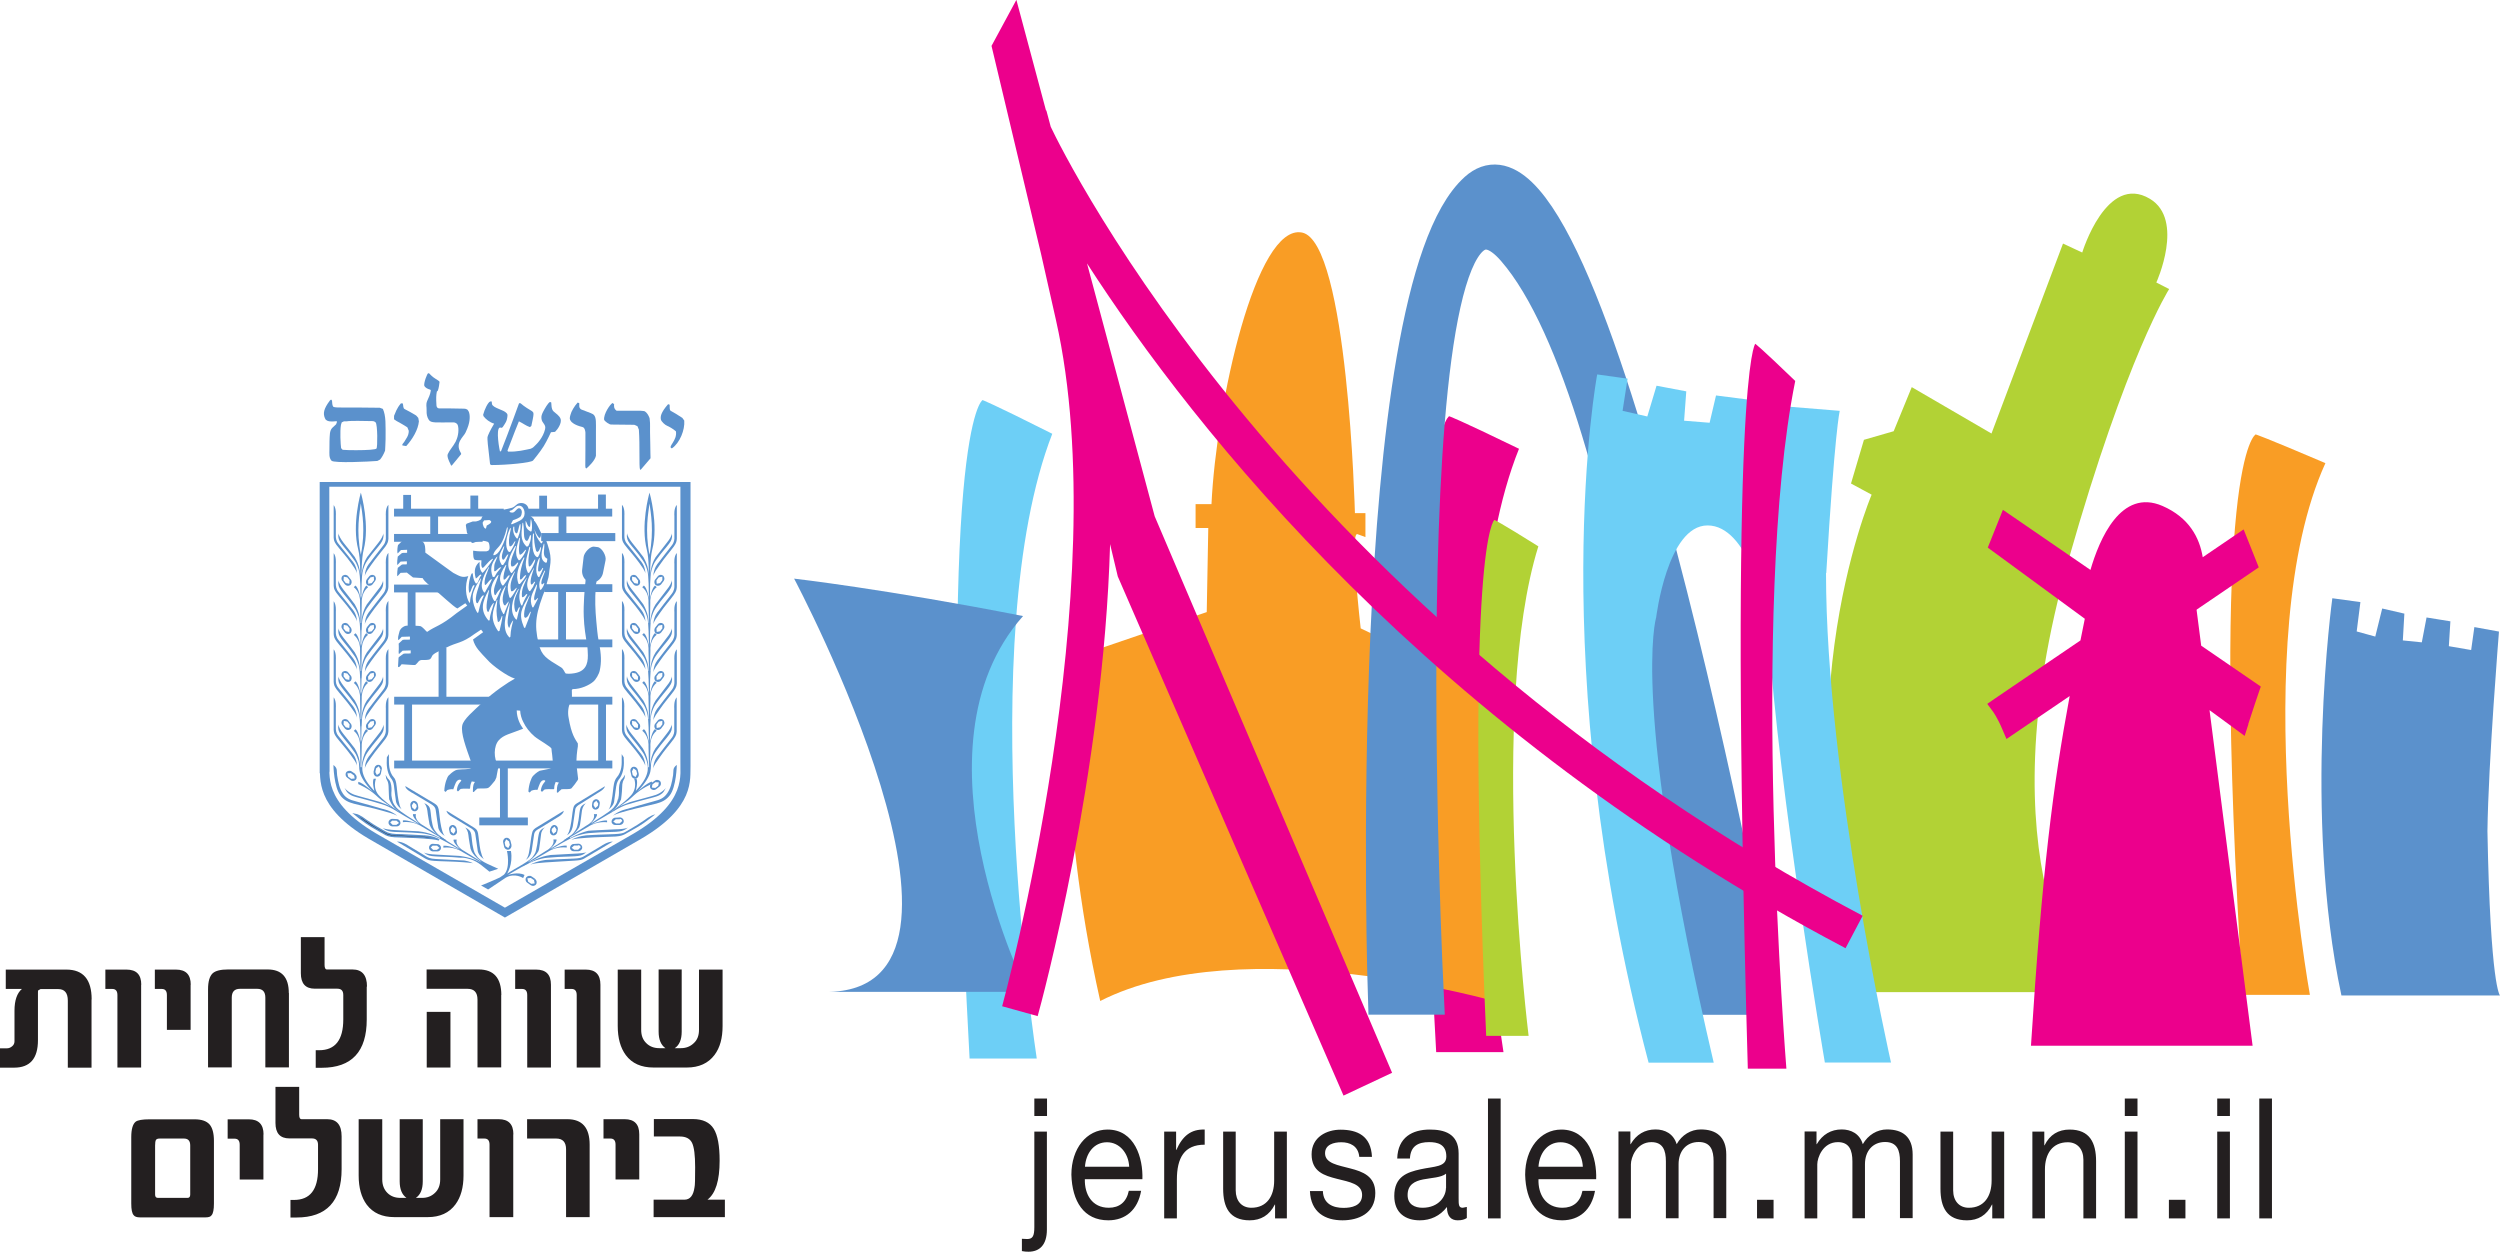
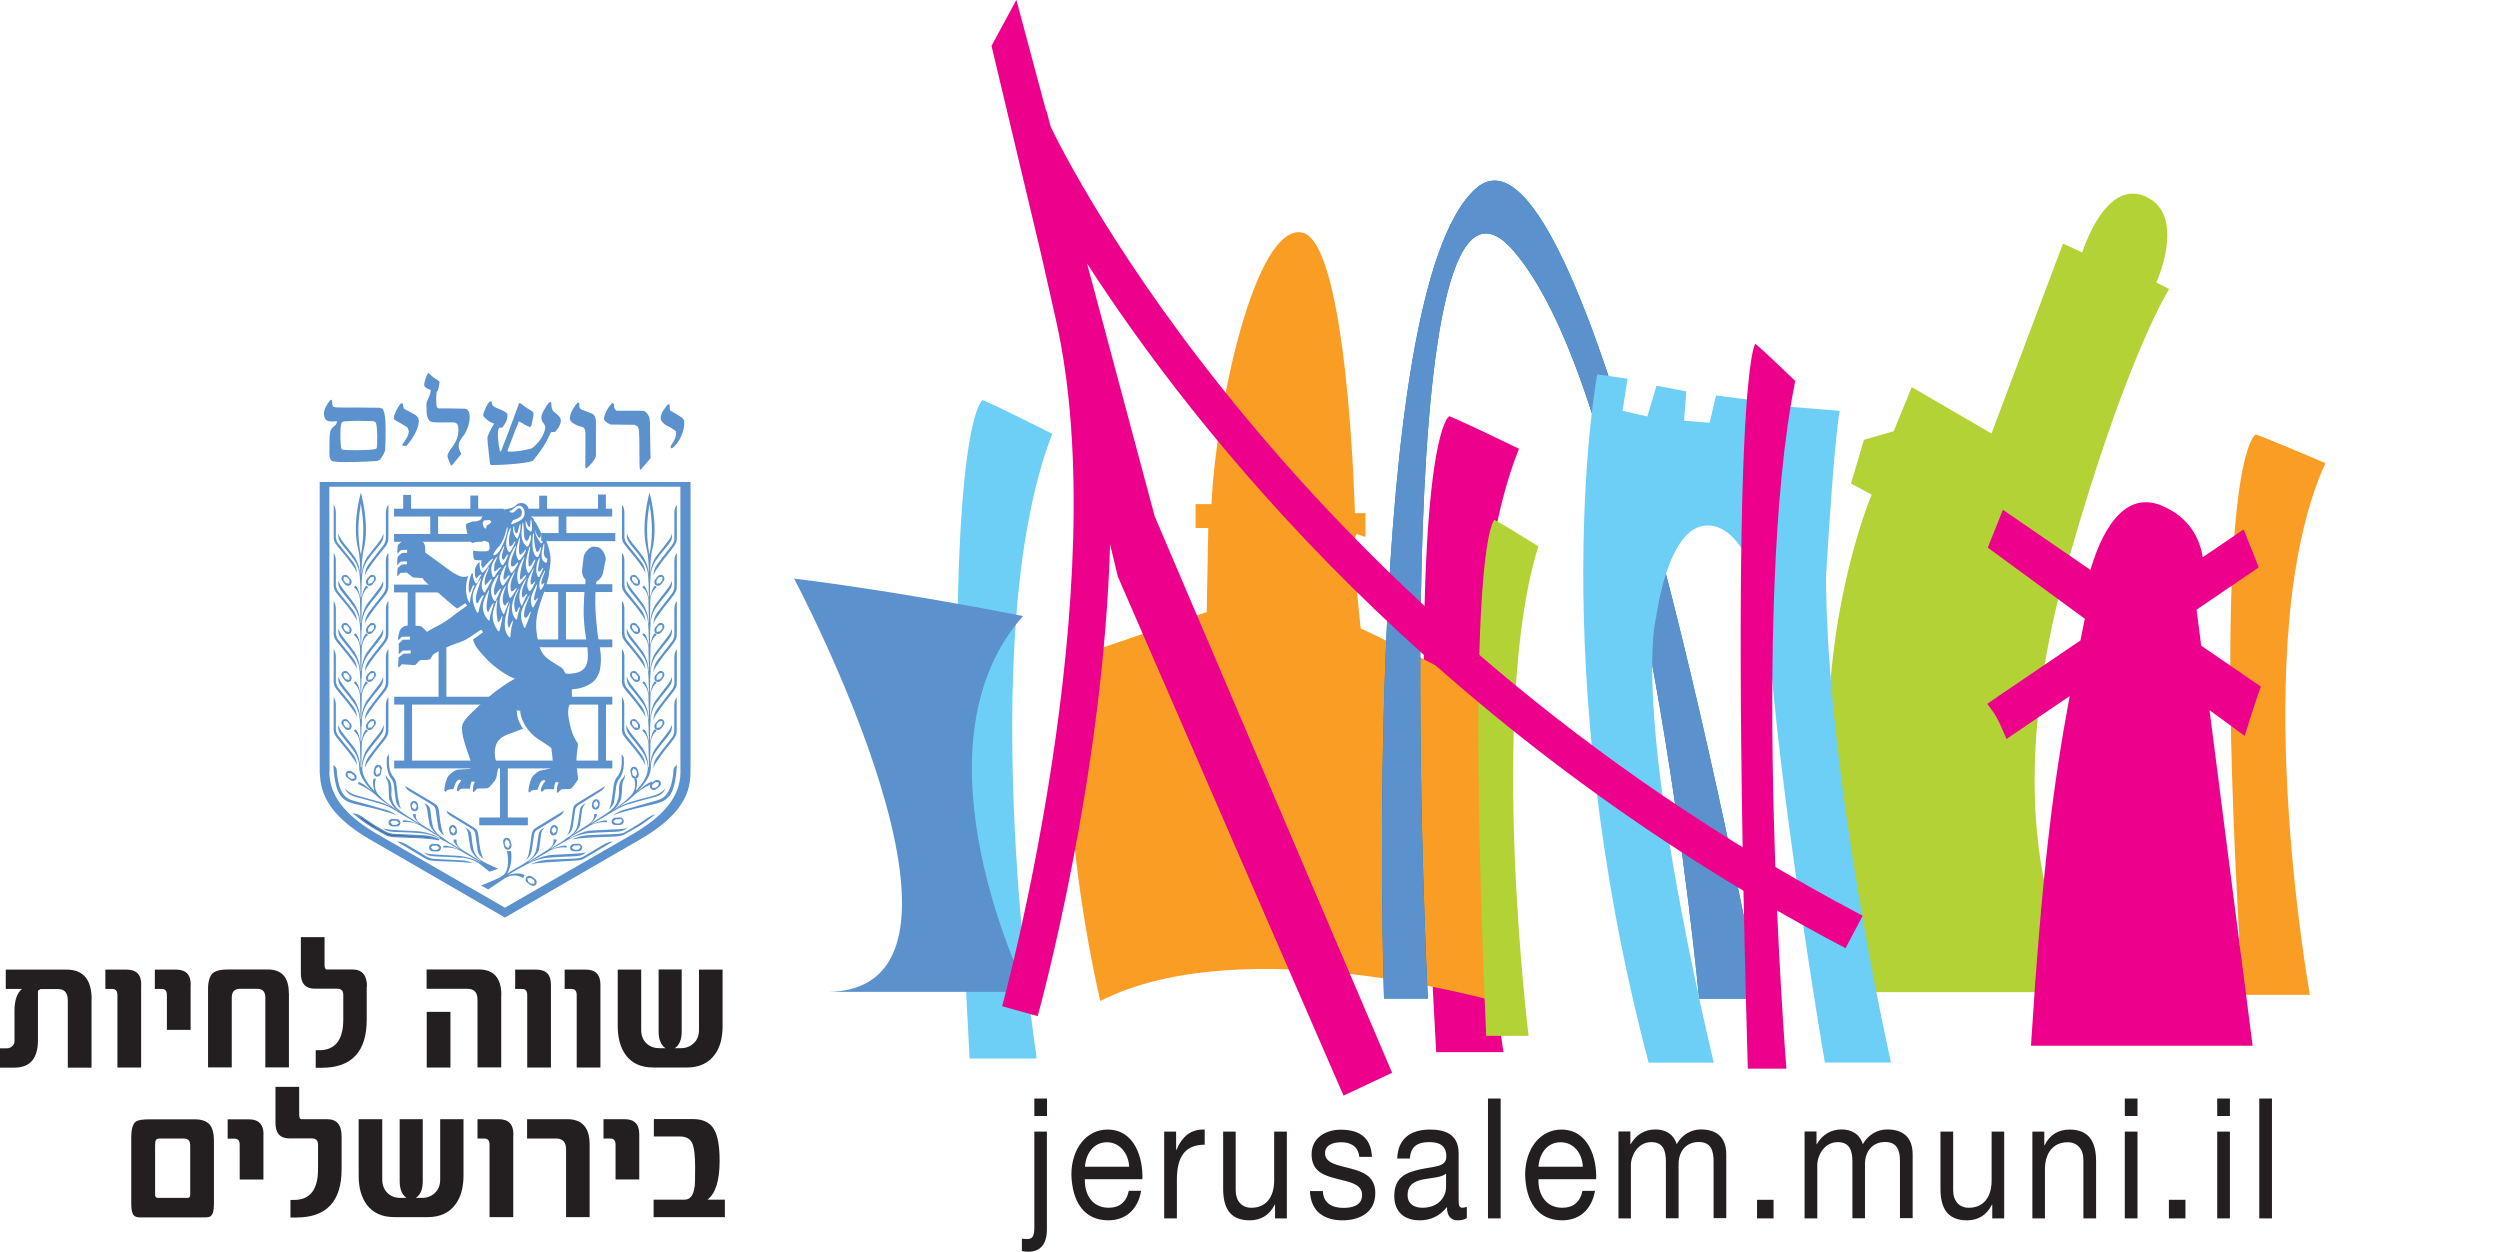
<svg xmlns="http://www.w3.org/2000/svg" id="Layer_2" data-name="Layer 2" viewBox="0 0 195.03 97.65">
  <defs>
    <style>      .cls-1 {        fill: #f99d25;      }      .cls-2 {        fill: #047bc1;      }      .cls-3 {        fill: #ec008c;      }      .cls-4 {        fill: #b2d235;      }      .cls-5 {        fill: #231f20;      }      .cls-6 {        fill: #6dcff6;      }      .cls-7 {        fill: #5b91cc;      }      .cls-8 {        stroke-miterlimit: 10;        stroke-width: .12px;      }      .cls-8, .cls-9, .cls-10, .cls-11 {        fill: none;        stroke: #5b91cc;      }      .cls-9 {        stroke-width: 2.51px;      }      .cls-10 {        stroke-width: .61px;      }      .cls-10, .cls-11 {        stroke-miterlimit: 3.86;      }      .cls-11 {        stroke-width: .63px;      }    </style>
  </defs>
  <g id="Layer_1-2" data-name="Layer 1">
    <g>
      <g>
        <path class="cls-10" d="m30.74,39.99h8.56m1.74,0h6.72m-17.02,1.97h6.91m-6.91,3.95h4.46m-3.09,0v3.28m1.76-9.21v1.94m8.5-1.96v-1.29m-5.37,1.31v-1.32m-5.24,1.32v-1.37m12.12,3.34v-1.99m3.08,0v-1.38m-3.11,11.62v-4.31m-9.33,8.81v-4.16m-2.68,9.02v-4.97m15.13,4.97v-4.89m-7.66,5v4.41m-1.92,0h3.79m-10.43-4.44h17.02m-17.02-4.98h17.02m-6.61-4.47h6.61m-5.31-4.31h5.31" />
        <line class="cls-11" x1="42.22" y1="41.9" x2="48" y2="41.9" />
        <path class="cls-7" d="m44.53,65.35c.55-.3,1.09-.48,1.36-.54l.27-.02s1.37-.07,1.79-.09c.44,0,.91-.06,1.04-.14l-.21.15c-.21.1-.3.15-.73.18-.54.03-1.09.02-1.91.09-.3.02-.5.03-1.07.2-.65.2-1.56.8-2.11,1.09,0,0,.87-.36,1.25-.3v.15s-.79-.13-1.5.35l-1.89,1.08-.04-.03,1.79-1.13c.78-.42.6-.9.6-.9h.24c.08.23-.51.75-.51.75.5-.33,1.48-.86,1.83-1.25.28-.35.28-.46.33-.66.12-.49.11-.82.18-1.14.05-.27.14-.33.31-.45l.19-.09c-.13.06-.3.32-.34.58-.02.26-.15,1.1-.15,1.1l-.06.2c-.1.16-.26.44-.77.78l.1.06Z" />
        <path class="cls-7" d="m31.62,61.32c-.01.26.55.54.55.54l1.44.86c.13.08.34.2.38.47.03.26.19,1.29.19,1.29,0,0-.01.41.53.74-.17-.16-.22-.44-.29-.71-.11-.5-.14-1.06-.2-1.38-.07-.27-.14-.32-.31-.44l-2.28-1.36Z" />
        <path class="cls-7" d="m34.28,65.35c-.57-.3-1.04-.4-1.3-.45l-.34-.05s-1.35-.07-1.78-.09c-.43-.02-.88-.09-1-.16l.16.12c.21.1.29.15.74.18.54.03,1.09.02,1.9.09.31.02.51.03,1.09.2.64.2,1.55.8,2.09,1.09,0,0-.87-.36-1.25-.3v.15s.8-.13,1.51.35l1.88,1.08.05-.03-1.8-1.13c-.78-.42-.6-.9-.6-.9h-.24c-.08.23.51.75.51.75-.49-.34-1.48-.87-1.82-1.26-.28-.34-.29-.46-.34-.66-.12-.5-.11-.82-.17-1.15-.06-.27-.14-.32-.32-.45l-.19-.09c.13.06.25.34.28.6.02.26.17,1.08.17,1.08l.09.2c.09.16.26.44.76.78l-.09.06Z" />
        <path class="cls-7" d="m30.98,65.65c.42,0,.88.32.88.32l1.37.83c.12.07.33.2.75.21.42.02,2.06.11,2.06.11,0,0,.32-.03.86.22-.31-.05-.38-.04-.81-.08-.78-.06-1.68-.06-2.2-.1-.43-.03-.51-.08-.71-.18l-2.2-1.32Z" />
        <path class="cls-7" d="m34.84,63.25c-.01.26.53.53.53.53l1.35.82c.12.07.33.21.36.46.03.26.18,1.25.18,1.25,0,0,0,.4.5.72-.16-.17-.2-.44-.28-.7-.1-.48-.13-1.02-.19-1.34-.06-.25-.13-.3-.3-.42l-2.15-1.32Z" />
        <path class="cls-7" d="m38.86,67.77c-.51-.24-1.24-.5-1.59-.88-.28-.35-.29-.47-.34-.66-.12-.49-.11-.82-.17-1.15-.06-.26-.14-.31-.31-.44l-.19-.1c.13.08.26.34.28.6.02.26.17,1.08.17,1.08l.09.21c.09.15.26.44.75.77l-.09.07c-.56-.31-1.03-.4-1.3-.45l-.33-.05s-1.35-.07-1.77-.1c-.43-.01-.88-.09-.99-.16l.16.12c.2.11.29.15.73.18.54.04,1.08.02,1.89.1.31.02.27-.04.84.12.63.2.95.55,1.49.97l.67-.22Z" />
        <path class="cls-7" d="m26.02,39.39c.23.25.18.81.18.81v1.6c0,.15,0,.38.22.64.21.26,1.05,1.31,1.05,1.31,0,0,.36.36.38.98-.06-.26-.28-.54-.48-.83-.38-.53-.87-1.05-1.12-1.39-.2-.28-.2-.37-.22-.58v-2.55Z" />
        <path class="cls-7" d="m30.29,39.39c-.24.26-.19.85-.19.85v1.66c.01.15,0,.4-.21.66-.22.27-1.05,1.36-1.05,1.36,0,0-.37.37-.38,1.02.05-.27.28-.56.49-.86.38-.55.86-1.1,1.12-1.45.2-.29.21-.39.23-.6v-2.65Z" />
        <path class="cls-7" d="m28.18,49.14l.04-2.12c-.03-.86.5-1.21.5-1.21l-.13-.13c-.25.17-.4,1.01-.4,1.01.03-.61-.02-1.69.14-2.26.16-.49.27-.61.41-.82.39-.55.69-.85.95-1.2.2-.29.2-.39.23-.6l-.02-.21c.01.15-.16.47-.38.74-.22.27-.88,1.12-.88,1.12l-.14.25c-.09.21-.26.57-.29,1.19,0,0-.02-1.32.16-2.01.49-1.91-.17-4.3-.22-4.46v.85c.1.72.38,2.1,0,4-.38-1.9-.09-3.28,0-4v-.85s-.72,2.48-.2,4.46c.18.7.15,2.01.15,2.01-.02-.61-.19-.98-.29-1.19l-.13-.25s-.66-.86-.88-1.12c-.21-.27-.39-.59-.39-.74l-.02.21c.02.21.03.31.24.6.26.35.56.65.94,1.2.15.2.25.32.41.82.16.57.13,1.66.15,2.26,0,0-.15-.84-.4-1.01l-.13.13s.53.35.49,1.21l.04,2.12h.05Z" />
        <path class="cls-7" d="m26.02,43.14c.23.25.18.81.18.81v1.6c0,.14,0,.38.22.64.21.26,1.05,1.31,1.05,1.31,0,0,.36.36.38.98-.06-.26-.28-.54-.48-.83-.38-.53-.87-1.05-1.12-1.39-.2-.28-.2-.37-.22-.58v-2.55Z" />
        <path class="cls-7" d="m30.29,43.14c-.24.26-.19.85-.19.85v1.67c.01.15,0,.39-.21.66-.22.27-1.05,1.36-1.05,1.36,0,0-.37.38-.38,1.02.05-.27.28-.56.49-.86.38-.55.86-1.09,1.12-1.45.2-.29.21-.39.23-.6v-2.65Z" />
        <path class="cls-7" d="m28.1,48.6c-.02-.62-.19-.99-.29-1.2l-.13-.25s-.65-.87-.88-1.14c-.21-.27-.39-.59-.39-.74l-.02.22c.02.22.03.32.24.61.26.36.56.66.94,1.21.15.21.25.32.41.82.16.58.13,1.68.15,2.29,0,0-.15-.85-.4-1.02l-.13.13s.53.36.49,1.22l.04,2.15h.05l.04-2.15c-.03-.87.49-1.22.49-1.22l-.13-.13c-.25.17-.4,1.02-.4,1.02.03-.62-.02-1.71.14-2.29.16-.5.27-.62.41-.82.39-.55.69-.86.94-1.21.21-.29.21-.39.23-.61l-.02-.22c.01.15-.16.48-.39.74-.21.27-.87,1.14-.87,1.14l-.14.25c-.09.22-.26.57-.29,1.2h-.11Z" />
        <path class="cls-7" d="m26.02,46.89c.23.25.18.82.18.82v1.6c0,.14,0,.38.22.64.21.26,1.05,1.31,1.05,1.31,0,0,.36.36.38.98-.06-.26-.28-.54-.48-.82-.38-.53-.87-1.05-1.12-1.39-.2-.28-.2-.37-.22-.58v-2.55Z" />
        <path class="cls-7" d="m30.29,46.89c-.24.26-.19.85-.19.85v1.66c.01.15,0,.39-.21.66-.22.27-1.05,1.36-1.05,1.36,0,0-.37.38-.38,1.02.05-.27.28-.56.49-.86.38-.55.86-1.09,1.12-1.45.2-.29.21-.39.23-.6v-2.65Z" />
        <path class="cls-7" d="m28.1,52.35c-.02-.62-.19-.98-.29-1.2l-.13-.25s-.65-.87-.88-1.14c-.21-.27-.39-.6-.39-.75l-.02.22c.02.22.03.32.24.61.26.36.56.66.94,1.22.15.2.25.33.41.82.16.58.13,1.68.15,2.29,0,0-.15-.85-.4-1.02l-.13.13s.53.36.49,1.22l.04,2.15h.05l.04-2.15c-.03-.87.49-1.22.49-1.22l-.13-.13c-.25.17-.4,1.02-.4,1.02.03-.62-.02-1.71.14-2.29.16-.5.27-.62.41-.82.39-.56.69-.86.94-1.22.21-.29.21-.39.23-.61l-.02-.22c.01.15-.16.48-.39.75-.21.27-.87,1.14-.87,1.14l-.14.25c-.09.22-.26.57-.29,1.2h-.11Z" />
        <path class="cls-7" d="m26.02,50.64c.23.25.18.81.18.81v1.6c0,.15,0,.38.22.64.21.25,1.05,1.31,1.05,1.31,0,0,.36.36.38.98-.06-.26-.28-.54-.48-.82-.38-.53-.87-1.05-1.12-1.39-.2-.28-.2-.37-.22-.58v-2.55Z" />
        <path class="cls-7" d="m30.29,50.65c-.24.26-.19.85-.19.85v1.66c.01.15,0,.39-.21.66-.22.27-1.05,1.36-1.05,1.36,0,0-.37.38-.38,1.02.05-.27.28-.56.49-.86.38-.55.86-1.1,1.12-1.45.2-.29.21-.39.23-.6v-2.65Z" />
        <path class="cls-7" d="m28.1,56.1c-.02-.62-.19-.98-.29-1.2l-.13-.25s-.65-.87-.88-1.14c-.21-.27-.39-.6-.39-.75l-.02.22c.02.22.03.31.24.61.26.36.56.66.94,1.21.15.2.25.33.41.82.16.58.13,1.68.15,2.29,0,0-.15-.85-.4-1.02l-.13.13s.53.36.49,1.22l.04,1.97h.05l.04-1.97c-.03-.87.49-1.22.49-1.22l-.13-.13c-.25.17-.4,1.02-.4,1.02.03-.62-.02-1.71.14-2.29.16-.5.27-.62.41-.82.39-.56.69-.86.94-1.21.21-.29.21-.39.23-.61l-.02-.22c.01.15-.16.48-.39.75-.21.27-.87,1.14-.87,1.14l-.14.25c-.09.22-.26.57-.29,1.2h-.11Z" />
        <path class="cls-7" d="m26.02,54.39c.23.25.18.81.18.81v1.6c0,.15,0,.38.22.64.21.26,1.05,1.31,1.05,1.31,0,0,.36.36.38.98-.06-.26-.28-.54-.48-.82-.38-.53-.87-1.05-1.12-1.39-.2-.28-.2-.37-.22-.58v-2.55Z" />
        <path class="cls-7" d="m30.29,54.4c-.24.26-.19.85-.19.85v1.66c.01.15,0,.39-.21.66-.22.27-1.05,1.36-1.05,1.36,0,0-.37.38-.38,1.02.05-.27.28-.56.49-.86.38-.55.86-1.09,1.12-1.45.2-.29.21-.39.23-.6v-2.65Z" />
        <path class="cls-7" d="m28.1,59.84c-.02-.61-.19-.98-.29-1.2l-.13-.25s-.66-.86-.89-1.13c-.22-.27-.39-.59-.39-.74l-.02.22c.02.22.03.31.24.6.26.36.56.66.94,1.21.15.2.25.32.41.82.16.57-.26.95,1.11,2.4,0,0-.74-.69-1.13-.78v.18s.77.31,1.42.91c0,0,.23.22.38.33.43.32,1.37.96,1.37.96v-.05s-.83-.57-1.3-1.01l-.19-.19c-.62-.6-.3-1.37-.3-1.37h-.18c-.14.3.06.96.06.96-1.06-1.12-1.03-1.76-.86-2.33.16-.5.27-.61.41-.82.39-.55.69-.85.95-1.21.21-.29.21-.39.23-.6l-.02-.22c0,.15-.16.48-.39.74-.22.27-.88,1.13-.88,1.13l-.14.25c-.09.22-.26.57-.29,1.2h-.11Z" />
        <path class="cls-7" d="m52.8,39.39c-.25.26-.19.85-.19.85v1.66c.01.15,0,.4-.21.66-.22.27-1.05,1.36-1.05,1.36,0,0-.37.38-.38,1.02.05-.27.28-.56.49-.86.37-.55.86-1.1,1.11-1.45.2-.29.21-.39.23-.6v-2.65Z" />
        <path class="cls-7" d="m48.53,39.39c.23.25.18.81.18.81v1.6c0,.15,0,.38.22.64.21.26,1.04,1.31,1.04,1.31,0,0,.36.36.38.98-.06-.26-.29-.54-.49-.83-.38-.53-.87-1.05-1.12-1.39-.2-.28-.2-.37-.22-.58v-2.55Z" />
        <path class="cls-7" d="m50.64,49.14l-.05-2.12c.04-.86-.49-1.21-.49-1.21l.13-.13c.25.17.4,1.01.4,1.01-.04-.61.01-1.69-.15-2.26-.16-.49-.26-.61-.41-.82-.37-.55-.68-.85-.94-1.2-.2-.29-.21-.39-.23-.6l.02-.21c0,.15.17.47.39.74.23.27.88,1.12.88,1.12l.13.25c.1.21.27.57.29,1.19,0,0,.03-1.32-.15-2.01-.49-1.91.16-4.3.21-4.46v.85c-.09.72-.38,2.1,0,4,.37-1.91.09-3.29,0-4v-.85s.72,2.48.21,4.46c-.18.7-.16,2.01-.16,2.01.03-.61.2-.98.29-1.19l.14-.25s.66-.86.87-1.12c.23-.27.4-.59.39-.74l.02.21c-.02.21-.02.31-.23.6-.26.35-.56.65-.95,1.2-.14.2-.25.32-.41.82-.16.57-.12,1.66-.14,2.26,0,0,.15-.84.4-1.01l.13.13s-.54.35-.5,1.21l-.04,2.12h-.05Z" />
        <path class="cls-7" d="m52.8,43.14c-.25.26-.19.85-.19.85v1.67c.01.15,0,.4-.21.67-.22.27-1.05,1.36-1.05,1.36,0,0-.37.37-.38,1.02.05-.27.28-.56.49-.86.37-.55.86-1.09,1.11-1.45.2-.29.21-.39.23-.6v-2.66Z" />
        <path class="cls-7" d="m48.53,43.14c.23.25.18.82.18.82v1.6c0,.14,0,.38.22.64.21.26,1.04,1.31,1.04,1.31,0,0,.36.36.38.98-.06-.26-.29-.54-.49-.83-.38-.53-.87-1.05-1.12-1.39-.2-.28-.2-.37-.22-.58v-2.55Z" />
        <path class="cls-7" d="m50.72,48.59c.03-.62.2-.99.29-1.2l.14-.25s.66-.87.87-1.14c.23-.27.4-.6.39-.75l.02.22c-.02.22-.02.31-.23.61-.26.36-.56.66-.95,1.21-.14.21-.25.33-.41.83-.16.58-.12,1.68-.14,2.29,0,0,.15-.85.4-1.02l.13.13s-.54.35-.49,1.22l-.05,2.15h-.05l-.05-2.15c.04-.87-.49-1.22-.49-1.22l.13-.13c.25.17.4,1.02.4,1.02-.04-.62,0-1.72-.15-2.29-.16-.5-.26-.62-.41-.83-.38-.55-.68-.86-.94-1.21-.2-.29-.21-.39-.24-.61l.02-.22c0,.15.17.48.39.75.22.27.88,1.14.88,1.14l.13.25c.09.22.27.57.29,1.2h.11Z" />
        <path class="cls-7" d="m52.8,46.89c-.25.26-.19.85-.19.85v1.66c.01.15,0,.4-.21.67-.22.27-1.05,1.36-1.05,1.36,0,0-.37.38-.38,1.02.05-.27.28-.56.49-.86.37-.55.86-1.09,1.11-1.45.2-.29.21-.39.23-.6v-2.65Z" />
        <path class="cls-7" d="m48.53,46.89c.23.25.18.82.18.82v1.6c0,.14,0,.38.22.64.21.26,1.04,1.31,1.04,1.31,0,0,.36.36.38.98-.06-.26-.29-.54-.49-.83-.38-.53-.87-1.05-1.12-1.39-.2-.28-.2-.37-.22-.58v-2.55Z" />
        <path class="cls-7" d="m50.72,52.34c.03-.62.2-.99.29-1.2l.14-.25s.66-.87.87-1.14c.23-.27.4-.6.39-.75l.02.22c-.02.22-.02.31-.23.61-.26.36-.56.66-.95,1.21-.14.21-.25.33-.41.83-.16.58-.12,1.68-.14,2.29,0,0,.15-.85.4-1.02l.13.13s-.54.36-.49,1.23l-.05,2.15h-.05l-.05-2.15c.04-.87-.49-1.23-.49-1.23l.13-.13c.25.18.4,1.02.4,1.02-.04-.62,0-1.72-.15-2.29-.16-.5-.26-.62-.41-.83-.38-.55-.68-.86-.94-1.21-.2-.29-.21-.39-.24-.61l.02-.22c0,.15.17.48.39.75.22.27.88,1.14.88,1.14l.13.25c.09.22.27.57.29,1.2h.11Z" />
        <path class="cls-7" d="m52.8,50.65c-.25.26-.19.85-.19.85v1.66c.01.15,0,.4-.21.67-.22.27-1.05,1.36-1.05,1.36,0,0-.37.37-.38,1.02.05-.27.28-.56.49-.86.37-.55.86-1.1,1.11-1.45.2-.29.21-.39.23-.6v-2.65Z" />
        <path class="cls-7" d="m48.53,50.64c.23.25.18.81.18.81v1.6c0,.15,0,.38.22.64.21.25,1.04,1.31,1.04,1.31,0,0,.36.36.38.98-.06-.26-.29-.54-.49-.83-.38-.53-.87-1.05-1.12-1.39-.2-.28-.2-.37-.22-.58v-2.55Z" />
        <path class="cls-7" d="m50.72,56.09c.03-.62.2-.98.29-1.2l.14-.25s.66-.87.87-1.14c.23-.27.4-.6.39-.75l.02.22c-.02.22-.02.32-.23.61-.26.36-.56.66-.95,1.21-.14.2-.25.32-.41.82-.16.58-.12,1.68-.14,2.29,0,0,.15-.85.4-1.02l.13.13s-.54.36-.49,1.23l-.05,2.02h-.05l-.05-2.02c.04-.87-.49-1.23-.49-1.23l.13-.13c.25.17.4,1.02.4,1.02-.04-.62,0-1.72-.15-2.29-.16-.5-.26-.62-.41-.82-.38-.56-.68-.86-.94-1.21-.2-.29-.21-.39-.24-.61l.02-.22c0,.15.17.48.39.75.22.27.88,1.14.88,1.14l.13.25c.09.22.27.57.29,1.2h.11Z" />
        <path class="cls-7" d="m26.57,62.07c-.53-.66-.56-2.39-.56-2.39.36.26.24.48.29.8.1.6.17,1.01.45,1.43.24.36.58.5,1,.6.41.1,2.08.59,2.08.59,0,0,.65.11,1.16.54-.26-.15-.71-.27-1.15-.39-.79-.23-1.71-.41-2.23-.55-.42-.11-.77-.27-1.05-.63" />
        <path class="cls-5" d="m30.06,65.08s-.68-.38-1.08-.62c-.54-.32-1.28-.93-1.28-.93.37.07.79.42.79.42,0,0,.38.26.62.41.37.24.98.57.98.57.12.07.36.17.79.19.43,0,2.13.1,2.13.1,0,0,.67-.01,1.24.3-.28-.1-.75-.12-1.2-.16-.81-.06-1.74-.07-2.27-.1-.44-.04-.52-.08-.72-.18" />
        <path class="cls-8" d="m30.06,65.08s-.68-.38-1.08-.62c-.54-.32-1.28-.93-1.28-.93.37.07.79.42.79.42,0,0,.38.26.62.41.37.24.98.57.98.57.12.07.36.17.79.19.43,0,2.13.1,2.13.1,0,0,.67-.01,1.24.3-.28-.1-.75-.12-1.2-.16-.81-.06-1.74-.07-2.27-.1-.44-.04-.52-.08-.72-.18Z" />
        <path class="cls-7" d="m30.59,62.37c-.12-.5-.02-.57-.05-.9-.02-.27-.06-.56-.29-.74l-.17-.29.05.3c.07.15.19.23.19.79,0,.26.04.82.04.82l.09.19c.1.17.16.42.66.76h-.05c-.49-.42-.87-.51-1.12-.62l-.31-.12s-1.27-.36-1.69-.47c-.42-.1-.78-.29-1.06-.62l.17.29.1.11c.17.14.26.21.66.32.53.15,1.04.26,1.81.5.3.09.49.13,1.01.41.58.34,1.49.9,2.03,1.2,0,0-.86-.36-1.23-.3v.14s.79-.12,1.49.35l1.85,1.09.05-.03-1.78-1.14c-.77-.42-.59-.9-.59-.9h-.23c-.08.23.5.76.5.76-.48-.35-1.46-.88-1.8-1.27-.28-.35-.29-.47-.33-.65" />
        <path class="cls-7" d="m30.91,61.1c-.05-.25-.11-.37-.18-.44-.44-.48-.38-1.17-.39-1.44v-.39s-.16.25-.16.25c-.04.59,0,1.15.3,1.61.09.09.22.31.25.57.02.25.15,1.17.15,1.17,0,0-.01.38.46.71-.15-.16-.19-.43-.25-.69-.1-.48-.12-1.03-.18-1.34" />
        <path class="cls-7" d="m47.83,65.65c-.44,0-.9.33-.9.33l-1.43.85c-.12.07-.33.14-.75.15-.43.01-2.13.1-2.13.1,0,0-.68.06-1.25.37.28-.11.74-.13,1.18-.17.82-.06,1.75-.1,2.28-.14.43-.03.52-.05.72-.15l2.28-1.35Z" />
        <path class="cls-7" d="m43.98,63.25c0,.27-.53.54-.53.54l-1.38.85c-.13.07-.36.18-.4.44-.03.25-.19,1.28-.19,1.28,0,0-.07.5-.47.72.19-.19.24-.45.28-.71.09-.47.13-1.03.21-1.35.05-.25.13-.31.29-.43l2.19-1.34Z" />
        <path class="cls-7" d="m41.32,67.28c.55-.31,1.03-.46,1.3-.52l.33-.06s1.37-.07,1.8-.1c.46-.02.89-.05,1.01-.13l-.2.15c-.19.11-.29.15-.72.18-.54.04-1.08.02-1.91.1-.3.02-.5.02-1.07.2-.65.2-1.7.85-2.24,1.16,0,0,.79-.28,1.3,0l-.11.24s-.63-.43-1.34-.04l-1.39.93-.55-.31s.9-.36,1.47-.63l.32-.22c.53-.56.23-1.84.23-1.84h.31c.18,1.03-.3,1.77-.3,1.77.5-.35,1.6-.88,1.96-1.27.28-.36.28-.47.32-.66.12-.49.11-.82.19-1.15.05-.26.14-.32.3-.44l.2-.1c-.13.07-.3.29-.32.55-.02.27-.16,1.18-.16,1.18l-.06.16c-.11.15-.26.44-.77.78l.1.06Z" />
        <path class="cls-7" d="m52.79,54.4c-.24.26-.19.85-.19.85v1.67c.01.15,0,.4-.21.66-.22.27-1.05,1.36-1.05,1.36,0,0-.37.37-.38,1.02.05-.27.28-.56.49-.86.37-.55.86-1.1,1.11-1.45.2-.29.21-.39.23-.6v-2.65Z" />
        <path class="cls-7" d="m48.52,54.39c.23.25.18.81.18.81v1.6c0,.15,0,.38.22.64.21.26,1.04,1.31,1.04,1.31,0,0,.36.36.38.98-.07-.26-.29-.54-.48-.82-.38-.53-.87-1.05-1.12-1.39-.2-.28-.2-.37-.22-.58v-2.55Z" />
        <path class="cls-7" d="m50.7,59.83c.03-.61.2-.98.29-1.2l.14-.25s.66-.86.88-1.14c.22-.27.4-.59.39-.74l.02.22c-.02.21-.02.31-.23.6-.26.36-.56.66-.95,1.21-.14.21-.25.32-.41.82-.16.57.26.95-1.1,2.4,0,0,.75-.69,1.13-.78v.18s-.77.31-1.42.91c0,0-.23.22-.38.34-.43.32-1.37.96-1.37.96v-.05s.83-.57,1.29-1.01l.19-.19c.61-.61.3-1.37.3-1.37h.18c.14.3-.05.96-.05.96,1.05-1.12,1.02-1.76.85-2.33-.16-.5-.26-.61-.41-.82-.38-.55-.68-.85-.94-1.21-.21-.29-.22-.39-.24-.6l.02-.22c0,.15.17.48.39.74.23.27.89,1.14.89,1.14l.13.25c.1.22.27.57.29,1.2h.11Z" />
        <path class="cls-7" d="m52.04,61.9c-.24.36-.58.5-1,.6-.41.1-2.06.59-2.06.59,0,0-.66.11-1.16.54.25-.15.7-.27,1.14-.39.8-.22,1.72-.41,2.24-.55.42-.11.76-.27,1.04-.63.53-.66.56-2.39.56-2.39-.36.26-.24.48-.29.8-.1.6-.18,1.01-.46,1.42" />
        <path class="cls-7" d="m48.22,62.37c.11-.5.05-.59.07-.92.02-.27.07-.55.29-.74l.19-.28-.05.29c-.08.16-.19.24-.19.79,0,.26-.08.85-.08.85l-.09.19c-.11.16-.17.42-.66.76h.05c.48-.42.86-.51,1.1-.62l.31-.12s1.3-.36,1.71-.47c.42-.1.78-.29,1.07-.62l-.17.29-.1.11c-.18.14-.27.21-.68.32-.52.15-1.05.26-1.82.5-.3.08-.48.13-1.01.41-.57.33-1.49.9-2.03,1.2,0,0,.86-.36,1.23-.3v.14s-.78-.12-1.48.35l-1.87,1.08-.04-.03,1.77-1.14c.77-.42.59-.9.59-.9h.24c.07.23-.51.76-.51.76.49-.35,1.47-.88,1.81-1.27.28-.35.28-.47.33-.65" />
        <path class="cls-7" d="m48.08,61.28c-.03.25-.16,1.16-.16,1.16,0,0,.02.38-.46.72.15-.16.2-.44.25-.69.1-.48.12-1.02.19-1.33.05-.25.14-.39.2-.47.45-.5.4-1.17.4-1.45v-.39l.16.25c.04.6,0,1.15-.3,1.62-.09.09-.25.33-.27.59" />
        <path class="cls-7" d="m53.87,59.73c-.05,1.04.39,3.22-3.84,5.7l-10.64,6.15-10.63-6.15c-4.22-2.48-3.75-4.73-3.81-5.76l.75-.32c.05,1.04-.57,3.19,3.66,5.68l10.03,5.78,10.04-5.78c4.23-2.49,3.6-4.64,3.65-5.68v-21.38s-27.39,0-27.39,0l.02,22.24-.77.11v-22.72h28.93v22.13Z" />
        <path class="cls-7" d="m33.34,49.32c-.19-.16-.27-.31-.5-.46-.05-.04-1.1-.1-1.26-.02-.18.08-.31.18-.4.37l-.07.26c-.03.1-.08.28-.04.46h.03l.24-.25.64-.02v.23c-.13.03-.45-.01-.57.03l-.31.29s.02.32.01.44c-.01.12-.02.26,0,.36h.03l.27-.25.63-.02v.23c-.15.03-.44-.01-.56.03l-.36.26-.03.06c-.01.12-.03.45-.04.67.04.16.21-.07.28-.17.35.03.65.04.92.06h.14l.12-.11c.12-.11.14-.25.37-.28.24,0,.56.01.67-.07.12-.08.12-.23.22-.33.26-.23.62-.34,1.03-.56.86-.45,1.18-.3,2.23-1.08l.5-.33.16.2c-.32.23-.79.57-.79.57.16.63.59,1.01,1.12,1.58.36.43,1.57,1.31,2.15,1.47-.53.28-1.65,1.03-2.54,1.87-.66.63-1.48,1.3-1.57,1.79-.12.61.28,1.68.71,2.89l.1.28-.07.13-.19.08c-.35.06-.87.01-1.09.12-.22.11-.44.32-.52.4-.11.11-.32.63-.34,1.2l.1.08.14-.15s.26-.1.46-.05c.14-.36.21-.77.54-.76l.09.06c0,.08-.31.24-.35.77l.08.09c.09-.02.14-.19.27-.2.24-.03.3-.01.65-.01l.03-.03c.02-.35.09-.42.13-.54l.25.04c-.09.16-.16.19-.16.75.01.03.05.1.17-.07l.18-.16c.29-.03.72.03.87-.07.09-.04.35-.37.5-.55l.11-.24c.03-.2.12-.61.17-.89-.41-.59-.38-1.58.02-2.02.38-.43.89-.5,1.9-.9-.23-.32-.49-.81-.5-1.43l.27.02c.01.31.12.66.24.88.19.41.51.82.89,1.14.31.26,1.31.81,1.31.95,0,.17.11.66.11,1.34-.04.25-.61.28-1.03.38-.22.11-.46.33-.53.42-.11.11-.32.63-.35,1.2l.1.08.14-.15s.27-.1.47-.06c.14-.36.21-.77.53-.76l.08.05c.02.08-.29.24-.35.77l.08.09c.1-.02.14-.18.27-.19.25-.03.32-.01.66-.01l.03-.03c.01-.35.09-.41.12-.54l.25.05c-.09.16-.16.18-.16.75.02.03.06.1.18-.07l.19-.16c.29-.03.61.03.77-.07.22-.26.3-.36.5-.66l.02-.09c0-.08-.08-.58-.12-1.01-.04-.57.04-1.14.1-1.52v-.22c-.21-.35-.5-.68-.72-2-.08-.38-.04-.9.14-1.19l.12-.48c0-.15-.01-.29-.01-.5l.06-.07c.67,0,1.3-.32,1.6-.57.21-.16.47-.62.52-.89.13-.61.13-1.22-.07-2.2-.12-.61-.15-1.15-.2-1.63-.08-.89-.12-1.67-.04-2.74,0-.14.03-.22.06-.37.25-.13.46-.39.51-.71l.19-.94c.08-.35-.29-.99-.62-1.03l-.25-.03c-.32-.07-.8.46-.84.8l-.11.95c-.05.33.06.63.26.83,0,.23-.03.27-.05.51,0,0-.13,1.43-.09,2.35.02.46.04.72.1,1.18.05.39.1.61.15,1.01.07.3.05.59.07.84.01.74-.22,1.26-1.05,1.4-.32.06-.6.04-.68.02-.09-.08-.16-.37-.38-.49-1.12-.68-1.5-.88-1.73-1.84-.37-1.55-.23-2.38.59-4.43.04-.39.2-.69.21-.94.09-1.01.37-1.23-.32-2.96-.17.17-.16.58-.3.5-.25-.32-.41-.57-.49-1-.1-.5-.02-.71-.05-.85-.03-.06-.21-.24-.37-.36-.18-.12-.04-.3-.06-.47-.05-.36-.42-.52-.72-.44-.23.05-.29.25-.56.35-.23.08-1.44.3-1.44.3-.24.02-.4,0-.61.11-.21.13-.32.34-.35.46-.02.07-.33.22-.53.2h-.14c-.19.07-.3.11-.47.17l-.07.1c0,.09.05.34.09.62l.14.22.08.06c.05.29.05.25.14.49l.1.02c.19-.06.66-.3,1.19-.08l.06.09c.05.15.07.34.04.47l-.08.12-.15.05c-.44,0-.57.02-1.04-.05,0,.29,0,.68.15.72.19.04.5.03.5.03,0,.24-.06.39.06.58.12.09.38-.46.82-.71l.02.04c-.16.31-.75,1.06-.82,1.07-.23-.22-.23-.53-.23-.86-.34.29-.47.68-.29,1.3.12-.04.23-.24.36-.31l.08.04c-.23.25-.23.68-.44.66-.16-.23-.23-.53-.24-.8l-.09.03c-.14.27-.3.98-.19,1.46l.05.03c.12-.17.15-.47.29-.59l.09.02c-.12.24-.35.84-.36,1.29l-.03.09c-.33-.46-.39-1.4-.11-2.11-.48.16-.68,0-1.17-.25,0,0-.33-.24-.53-.38l-1.65-1.2c0-.34.01-.7-.24-.88-.14-.1-1.4-.08-1.54-.05l-.35.34c-.03.1-.08.46-.04.64h.03l.24-.25.48-.02v.23c-.13.03-.29-.01-.41.03l-.32.27c-.02.1-.06.45-.04.64h.03l.23-.25.49-.02v.23c-.14.03-.3-.01-.4.03l-.31.25c-.02.1-.06.46-.04.64h.03l.23-.25.49-.02.48.38.75.05c.18.33.54.54.87.85.44.33,1.54,1.39,1.84,1.52l.62-.41.15.18c-.31.23-.84.6-.84.6-1.26,1.02-1.63.99-2.28,1.45h-.08m7.17-9.83c.42-.1.64.56.42.9-.09.13-.13.17-.27.25-.2.11-.4.19-.65.3l-.05-.05.15-.28c.16-.04.53-.19.61-.31.06-.09.17-.46-.06-.6-.22-.13-.36.32-.59.32-.3,0-.25-.15-.14-.16.21-.04.33-.33.59-.38m1,1.07c.07.21.11.61.04.92l-.07.03c-.39-.23-.4-.41-.4-.77l.02-.06c.1.18.12.37.27.47l.06-.02c.04-.19.02-.36.05-.55l.02-.02m-3.67.08l.43-.03.12.08c.08.12-.11.24-.33.35l-.06.24c-.15.01-.27-.29-.25-.49l.1-.14m3.05.19c.12.64-.03,1.22.25,1.39h.08c.08-.1.15-.25.21-.44l.08.02c0,.36-.09.58-.22.84l-.12.04c-.57-.53-.39-1.14-.33-1.86h.06m-.21.11c0,.26.02.48-.22,1.09l-.06.03c-.21-.2-.36-.56-.28-.93h.07c0,.22,0,.4.14.51h.07c.08-.06.13-.47.22-.7h.06m-1.01.22c.05.22-.22,1.19-.63,1.85-.12.15-.21.31-.46.35l-.03-.03c.09-.38.39-.51.62-.9.11-.2.26-.47.45-1.23l.05-.03m.26.08c-.2.85-.17,1.1-.12,1.38l.05.04c.21-.05.24-.25.37-.4h.05c-.09.29-.24.58-.42.83h-.09c-.2-.16-.39-.82.09-1.85h.07m1.79.42c.01.52.04.87.17,1.34l.08.09c.19-.05.17-.22.28-.39l.03.03c-.02.25-.09.5-.23.74l-.08.03c-.4-.22-.41-1.02-.32-1.84h.05m-1.06.32c-.02.44-.16.86-.04,1.3l.05.03c.17-.06.28-.24.4-.38h.06c-.08.29-.31.6-.48.79l-.09.02c-.39-.47-.14-1.13.04-1.73l.06-.03m1.89.46c.04.44-.19.96.2,1.16l.04.03-.04.26-.07.05c-.55-.24-.31-.97-.17-1.49h.04m-2.21.19c-.1.46-.5,1.05-.37,1.54l.03.04c.19.05.33-.19.46-.3h.06c-.05.27-.37.65-.48.79l-.07.03c-.24-.31-.28-.67-.17-1.07.08-.32.24-.63.49-1.05h.04m1.12.08c-.02.41-.21.81-.11,1.49l.05.04c.2-.09.27-.38.43-.56l.03.02c-.03.27-.28.74-.49,1.04l-.09-.02c-.3-.61-.15-.99.12-2.01h.06m-2.02-.06c-.04.33-.29.77-.14,1.03l.09.03c.13-.11.17-.31.33-.42h.04c-.04.12-.14.39-.23.56l-.18.27h-.1c-.41-.62-.08-1.01.14-1.44l.05-.03m-.53.81c-.23.63-.26.45-.26,1.11l.05.05c.2-.09.24-.27.48-.33l.02.02-.34.42-.19.32h-.13c-.24-.64-.1-1.08.31-1.56l.06-.03m2.1.1c-.21.58-.35,1.04-.35,1.68h.1c.15-.1.15-.23.33-.33l.06.02c-.09.23-.32.46-.49.67h-.1c-.28-.67-.02-1.41.41-2.08l.04.03m1.2,0c-.01.35-.15.61-.13,1.03l.07.06c.15-.06.19-.16.28-.3l.05.03c-.08.22-.18.4-.31.69h-.07c-.32-.39-.11-1.24.08-1.5h.03m-2.61.56c-.11.4-.27.81-.21,1.13h.08c.15-.09.16-.22.35-.35l.04.07c-.12.26-.38.6-.49.74h-.09c-.19-.31-.36-.67.27-1.59h.04m-1.33.16c-.13.41-.43.93-.34,1.37l.06.03c.15-.13.25-.33.43-.45h.07c-.16.39-.37.66-.55,1.03h-.06c-.38-.44-.13-1.2.33-1.95l.06-.03m3.49.11c-.11.36-.31.84-.24,1.19l.04.07c.12-.03.15-.13.24-.23l.06.02c-.04.1-.11.27-.17.39l-.22.32h-.08c-.37-.53.01-1.22.35-1.79l.02.03m.88.19c-.12.34-.43.97-.24,1.06l.14-.11.04.03c-.07.22-.15.34-.27.49h-.07c-.19-.63.11-.96.35-1.5l.04.03m-2.33.02c-.23.57-.45.94-.33,1.52l.06.06c.16-.03.23-.17.36-.28h.04c-.07.21-.34.62-.49.79l-.09-.04c-.26-.91-.13-1.19.38-1.99l.07-.05m-1.29.28c-.16.58-.53,1.18-.29,1.59l.07-.04c.11-.22.23-.35.37-.49h.05c-.05.13-.16.39-.24.56-.07.13-.16.32-.21.42h-.09c-.51-.79-.16-1.49.26-2l.08-.04m2.21.23c-.21.53-.45.86-.39,1.47l.04.05c.19-.06.19-.16.31-.26l.07.04c-.1.18-.28.47-.4.85h-.07c-.35-.71-.06-1.56.41-2.13l.03-.02m-3.58.05c-.12.6-.57,1.46-.35,1.91l.09.02c.25-.5.33-.56.42-.62l.06.03c-.23.46-.27.61-.43,1.3l-.07.05c-.27-.41-.49-1.15-.31-1.64.13-.37.32-.7.55-1.03l.04-.03m1.94.58c-.26.73-.34,1.15-.15,1.5l.09.04.25-.31.03.02c-.06.26-.27.66-.36.94l-.06.02c-.43-.7-.4-1.42.17-2.21h.03m2.43-.1c-.02.41-.31.96-.21,1.22l.06.02.19-.18.04.02c-.07.15-.26.5-.37.7h-.08c-.28-.69,0-1.07.33-1.77h.03m-1.41.35c-.16.42-.53.9-.28,1.73l.07.07c.09-.01.12-.24.22-.38h.05s.02.03.02.03c-.08.2-.19.74-.24.92h-.06c-.54-.57-.33-1.57.16-2.35l.06-.02m-2.32.08c-.09.46-.33,1.41-.11,1.69h.07c.09-.25.18-.46.36-.68h.05c-.12.5-.3.82-.33,1.34l-.09.02c-.68-.8-.49-1.45.01-2.37h.03m3.18.42c-.11.35-.52,1.05-.43,1.67l.08.07c.23-.05.27-.3.39-.47h.05c-.07.27-.2.62-.46,1.27l-.08-.05c-.45-1.1-.2-1.41.41-2.49h.03m-2.52.35c-.08.82-.1.88.03,1.67l.06.05c.15-.09.19-.3.26-.47l.05.02c-.05.42-.14.74-.23,1.14l-.1.03c-.7-1-.41-1.6-.11-2.44h.02m1,.26c-.08.87-.29,1.45-.1,1.87l.07.03c.04-.21.13-.38.26-.55h.03c-.08.3-.2.7-.22,1.25l-.06.07c-.63-.57-.36-1.74,0-2.68h.02m2.44-5.47c-.17-.35-.32-.69-.51-.94h-.04c-.1.55.14,1.02.4,1.32l.07-.03c.08-.13.09-.35.09-.35" />
        <path class="cls-7" d="m31.3,31.47h.12c.06.16,0,.38.16.45.11.05.57.3.88.49l.17.19.05.27c-.06.65-.49,1.38-.99,1.93l-.3-.05v-.09s.16-.21.16-.21c.1-.2.34-.43.34-.84l-.11-.27c-.23-.16-.77-.46-.85-.5l-.19-.13v-.27c.11-.23.18-.56.55-.99" />
        <path class="cls-7" d="m33.42,29.13l.04-.02.19.19c.16.17.51.35.61.44l.03.06c-.01.13-.06.48-.13.67l-.08.08c-.05.26-.07.5-.03,1.07,0,.08.04.25.25.24.4,0,1.28,0,1.86.02.31,0,.35.14.35.14.14.15.2.63.03,1.17-.04.16-.11.29-.22.55-.14.33-.85.8-.38,1.57.07.12.02.13.02.14-.27.34-.7.85-.7.85l-.03.02h-.04c-.07-.2-.26-.46-.28-.78l.02-.11c.15-.34.41-.58.62-.98l.02-.05c.2-.41.24-.94.14-1.24-.04-.12-.2-.21-.33-.21-1.38,0-1.76.07-1.93-.2-.14-.22-.18-.44-.17-.73.01-.31-.07-.44.04-.73.12-.28.24-.49.29-.83l-.04-.06c-.24-.06-.42-.18-.47-.3-.06-.23.23-.97.3-.98" />
        <path class="cls-7" d="m38.36,31.33l.02.2c.1.31.9.43,1.13.69.03.03.09.08.08.21-.04.45-.16.56-.38.9l-.1.05c-.44-.25-.24,1.24-.11,1.83h.08s.06-.15.06-.15c.57-1.43,1.34-3.57,1.34-3.57l.06-.05.08.03c.28.25.7.5.89.61l.09.1.02.11c0,.18-.09.57-.17.94l-.11.09c-.32-.11-.51-.28-.86-.45,0,0-.56,1.38-.89,2.28l.04.08c.74.03,1.3-.13,1.76-.22.22-.09.23-.14.33-.23.18-.16.65-.65.8-1.29.1-.4-.24-.45-.28-.83-.03-.2.04-.35.12-.52.16-.3.38-.69.54-.78l.1.03c.03.08-.02.51.18.7.19.18.47.33.56.61.08.32-.22.78-.44.99l-.32.03s-.32.69-.56,1.08c-.28.46-.84,1.13-.84,1.13-.17.17-2.01.35-3.22.35-.13,0-.09-.07-.13-.08-.18-1.47-.22-1.99-.2-2.1.02-.12.2-.52.52-1.05-.35-.1-.66-.35-.83-.58l-.03-.11c.1-.4.37-.97.55-1.04h.11" />
        <path class="cls-7" d="m45.05,31.4l.14.05v.25c0,.12.11.23.17.25.72.27.89.33.97.42.2.23.16.6.16,1.35v1.84c-.08.37-.55.83-.75.99l-.06-.05-.02-.15c.01-.52.01-1.9.01-2.6-.01-.13-.05-.4-.24-.44-.64-.15-.86-.4-.88-.44-.15-.19-.1-.32-.04-.53.05-.23.3-.66.55-.93" />
        <path class="cls-7" d="m47.8,31.44l.11.1c-.02.12-.03.35.19.5h1.85l.31.03c.25.11.41.5.42.58.07.67,0,.26.05,2.01.01.36.01,1.03.02,1.09l-.77.9-.05-.02c-.09-.23,0-1.87-.09-3.11l-.11-.27-.25-.11c-1.3-.02-1.68-.02-1.81-.02-.15,0-.49-.25-.54-.37-.06-.45.48-1.24.66-1.31" />
        <path class="cls-7" d="m52.11,31.53l.13.04c.02.13-.04.43.1.49.13.06.61.35.89.54l.15.21c.06.73-.35,1.74-.95,2.16h-.04c-.31-.13.46-.6.34-1.32-.21-.19-.55-.38-.68-.43-.17-.06-.45-.33-.49-.48-.05-.24-.02-.54.56-1.21" />
        <path class="cls-7" d="m48.34,63.77l-.34.02c-.16,0-.29.15-.29.29v.02c0,.15.15.27.3.26h.36c.16-.02.3-.15.29-.31h0c0-.16-.16-.29-.32-.29v.12c.1,0,.19.07.2.17l-.2.19h-.29s-.21-.15-.21-.15l.2-.18h.3s.02-.01.02-.01l-.02-.12Z" />
        <path class="cls-7" d="m42.93,64.62l-.03.22c-.02.15.08.3.23.33h.02c.15.02.29-.09.32-.24l.05-.23c.02-.16-.09-.31-.24-.34h0c-.15-.02-.3.1-.33.26l.11.03.2-.17.15.22-.03.18-.21.17-.14-.23.03-.18v-.02s-.12,0-.12,0Z" />
        <path class="cls-7" d="m46.21,62.61l-.03.22c-.02.15.09.3.23.33h.02c.15.02.29-.09.32-.24l.04-.23c.02-.16-.09-.31-.24-.34h-.01c-.15-.02-.3.1-.33.26l.11.03.2-.17.15.22-.03.18-.2.17-.14-.23.03-.18v-.02s-.12,0-.12,0Z" />
        <path class="cls-7" d="m35.62,64.62l.03.22c.03.15-.08.3-.23.33h-.02c-.15.02-.3-.09-.32-.24l-.05-.23c-.02-.16.09-.31.24-.34h.01c.15-.02.31.1.33.26l-.11.03-.2-.17-.15.22.03.18.21.17.14-.23-.03-.18v-.02s.12,0,.12,0Z" />
        <path class="cls-7" d="m32.6,62.74l.03.22c.03.15-.08.3-.23.33h-.02c-.15.02-.3-.09-.32-.24l-.05-.23c-.02-.16.09-.31.24-.34h.01c.15-.02.31.1.33.26l-.11.03-.2-.17-.15.22.03.18.21.17.14-.23-.03-.18v-.02s.12,0,.12,0Z" />
        <path class="cls-7" d="m27.37,45.21l-.21-.26c-.1-.12-.29-.14-.41-.05h-.01c-.12.11-.14.29-.04.41l.21.28c.1.12.29.15.41.05h.01c.12-.1.14-.3.04-.43l-.1.06-.02.27-.27-.05-.18-.23.02-.27.27.05.19.24h0s.09-.07.09-.07Z" />
        <path class="cls-7" d="m28.6,45.21l.21-.26c.1-.12.29-.14.4-.05h.01c.12.11.14.29.05.41l-.21.28c-.1.12-.28.15-.41.05h0c-.12-.1-.14-.3-.04-.43l.1.06.02.27.27-.05.18-.23-.02-.27-.26.05-.18.24h-.01s-.09-.07-.09-.07Z" />
        <path class="cls-7" d="m27.37,48.96l-.21-.26c-.1-.12-.29-.14-.41-.05h-.01c-.12.11-.14.29-.04.42l.21.28c.1.12.29.15.41.05h.01c.12-.1.14-.3.04-.43l-.1.06-.02.27-.27-.05-.18-.23.02-.27.27.05.19.24h0s.09-.07.09-.07Z" />
        <path class="cls-7" d="m28.6,48.96l.21-.26c.1-.12.29-.14.4-.05h.01c.12.11.14.29.05.42l-.21.28c-.1.12-.28.15-.41.05h0c-.12-.1-.14-.3-.04-.43l.1.06.02.27.27-.05.18-.23-.02-.27-.26.05-.18.24h-.01s-.09-.07-.09-.07Z" />
        <path class="cls-7" d="m27.37,52.71l-.21-.26c-.1-.12-.29-.14-.41-.05h-.01c-.12.11-.14.29-.04.41l.21.28c.1.12.29.15.41.05h.01c.12-.1.14-.3.04-.43l-.1.06-.02.27-.27-.05-.18-.23.02-.27.27.05.19.24h0s.09-.07.09-.07Z" />
        <path class="cls-7" d="m28.6,52.71l.21-.26c.1-.12.29-.14.4-.05h.01c.12.11.14.29.05.41l-.21.28c-.1.12-.28.15-.41.05h0c-.12-.1-.14-.3-.04-.43l.1.06.02.27.27-.05.18-.23-.02-.27-.26.05-.18.24h-.01s-.09-.07-.09-.07Z" />
        <path class="cls-7" d="m27.37,56.46l-.21-.26c-.1-.12-.29-.14-.41-.05h-.01c-.12.11-.14.29-.04.41l.21.28c.1.12.29.15.41.05h.01c.12-.1.14-.3.04-.43l-.1.06-.02.27-.27-.05-.18-.23.02-.27.27.05.19.23v.02s.1-.09.1-.09Z" />
        <path class="cls-7" d="m28.6,56.46l.21-.26c.1-.12.29-.14.4-.05h.01c.12.11.14.29.05.41l-.21.28c-.1.12-.28.15-.41.05h0c-.12-.1-.14-.3-.04-.43l.1.06.02.27.27-.05.18-.23-.02-.27-.26.05-.18.23v.02s-.1-.09-.1-.09Z" />
        <path class="cls-7" d="m27.71,60.37l-.28-.19c-.13-.09-.32-.06-.41.06h-.01c-.09.14-.06.32.06.41l.29.22c.13.09.32.06.41-.06h0c.1-.13.06-.33-.07-.42l-.08.08.05.26-.27.03-.24-.17-.06-.26.27-.02.24.18h.01s.07-.1.07-.1Z" />
        <path class="cls-7" d="m29.14,60.21l.08-.32c.04-.15.19-.25.34-.22h.01c.15.04.25.2.21.35l-.07.34c-.04.16-.19.26-.34.22h-.01c-.15-.03-.24-.21-.21-.37h.12s.13.25.13.25l.22-.15.06-.29-.13-.24-.21.16-.06.29v.02s-.12-.04-.12-.04Z" />
        <path class="cls-7" d="m51.11,45.21l.21-.26c.1-.12.29-.14.4-.05h.01c.11.11.14.29.05.41l-.21.28c-.1.12-.29.15-.41.05h-.01c-.12-.1-.14-.3-.04-.43l.1.06.02.27.26-.05.18-.23v-.27s-.28.05-.28.05l-.18.24h-.01s-.09-.07-.09-.07Z" />
        <path class="cls-7" d="m49.88,45.21l-.21-.26c-.1-.12-.29-.14-.41-.05h-.01c-.12.11-.14.29-.05.41l.22.28c.1.12.29.15.41.05h.01c.12-.1.14-.3.04-.43l-.1.06-.02.27-.27-.05-.18-.23v-.27s.28.05.28.05l.18.24h0s.09-.07.09-.07Z" />
        <path class="cls-7" d="m51.11,48.96l.21-.26c.1-.12.29-.14.4-.05h.01c.11.11.14.29.05.42l-.21.28c-.1.12-.29.15-.41.05h-.01c-.12-.1-.14-.3-.04-.43l.1.06.02.27.26-.05.18-.23v-.27s-.28.05-.28.05l-.18.24h-.01s-.09-.07-.09-.07Z" />
        <path class="cls-7" d="m49.88,48.96l-.21-.26c-.1-.12-.29-.14-.41-.05h-.01c-.12.11-.14.29-.05.42l.22.28c.1.12.29.15.41.05h.01c.12-.1.14-.3.04-.43l-.1.06-.02.27-.27-.05-.18-.23v-.27s.28.05.28.05l.18.24h0s.09-.07.09-.07Z" />
        <path class="cls-7" d="m51.11,52.71l.21-.26c.1-.12.29-.14.4-.05h.01c.11.11.14.29.05.41l-.21.28c-.1.12-.29.15-.41.05h-.01c-.12-.1-.14-.3-.04-.43l.1.06.02.27.26-.05.18-.23v-.27s-.28.05-.28.05l-.18.24h-.01s-.09-.07-.09-.07Z" />
        <path class="cls-7" d="m49.88,52.71l-.21-.26c-.1-.12-.29-.14-.41-.05h-.01c-.12.11-.14.29-.05.41l.22.28c.1.12.29.15.41.05h.01c.12-.1.14-.3.04-.43l-.1.06-.02.27-.27-.05-.18-.23v-.27s.28.05.28.05l.18.24h0s.09-.07.09-.07Z" />
        <path class="cls-7" d="m51.11,56.46l.21-.26c.1-.12.29-.14.4-.05h.01c.11.11.14.29.05.41l-.21.28c-.1.12-.29.15-.41.05h-.01c-.12-.1-.14-.3-.04-.43l.1.06.02.27.26-.05.18-.23v-.27s-.28.05-.28.05l-.18.23v.02s-.1-.09-.1-.09Z" />
        <path class="cls-7" d="m49.88,56.46l-.21-.26c-.1-.12-.29-.14-.41-.05h-.01c-.12.11-.14.29-.05.41l.22.28c.1.12.29.15.41.05h.01c.12-.1.14-.3.04-.43l-.1.06-.02.27-.27-.05-.18-.23v-.27s.28.05.28.05l.18.23v.02s.1-.09.1-.09Z" />
        <path class="cls-7" d="m45.1,65.82l-.34.02c-.16,0-.29.15-.29.29v.02c0,.15.15.27.3.26h.36c.16-.02.3-.15.29-.31h0c0-.16-.16-.29-.32-.29v.12c.1,0,.19.07.2.17l-.2.19h-.3s-.21-.15-.21-.15l.2-.18h.3s.02-.01.02-.01l-.02-.12Z" />
        <path class="cls-7" d="m33.79,65.83l.33.02c.16,0,.29.15.28.29v.02c0,.15-.14.27-.3.26h-.35c-.16-.02-.29-.15-.28-.31h0c0-.16.15-.29.32-.29v.12s-.19.17-.19.17l.19.19h.29s.21-.15.21-.15l-.2-.18h-.3s-.02-.01-.02-.01l.02-.12Z" />
        <path class="cls-7" d="m30.63,63.88l.33.02c.16,0,.28.15.28.29v.02c-.01.15-.15.27-.3.26h-.35c-.16-.02-.29-.15-.28-.31h0c0-.16.15-.29.32-.28v.11s-.19.17-.19.17l.19.19h.29s.21-.15.21-.15l-.2-.18h-.3s-.02-.01-.02-.01l.02-.12Z" />
        <path class="cls-7" d="m41.75,68.56l-.28-.19c-.13-.09-.32-.05-.41.07h-.01c-.09.14-.06.32.07.41l.29.21c.14.09.32.06.41-.07h0c.09-.13.05-.33-.08-.42l-.08.09.05.26-.27.03-.24-.17-.06-.26.27-.03.25.17h.01s.06-.1.06-.1Z" />
        <path class="cls-7" d="m50.83,61.08l.27-.19c.12-.09.31-.06.4.06h.01c.09.14.06.32-.06.41l-.28.22c-.13.09-.31.06-.41-.06h0c-.1-.13-.06-.33.06-.43l.08.09-.05.26.27.03.23-.17.05-.26-.27-.02-.24.18h-.01s-.06-.1-.06-.1Z" />
        <path class="cls-7" d="m49.83,60.37l-.08-.33c-.04-.15-.2-.25-.34-.22h-.02c-.15.04-.24.2-.21.35l.08.35c.04.16.2.26.35.22h.01c.15-.04.24-.21.21-.37h-.12s-.13.25-.13.25l-.22-.15-.06-.29.12-.24.22.16.07.29v.02s.12-.04.12-.04Z" />
        <path class="cls-7" d="m39.9,65.9l-.08-.32c-.04-.15-.2-.25-.34-.22h-.02c-.14.04-.24.2-.21.35l.08.35c.04.16.2.26.35.22h.01c.15-.04.24-.21.21-.37h-.12s-.13.25-.13.25l-.22-.15-.06-.29.12-.24.22.16.07.29v.02s.12-.04.12-.04Z" />
        <path class="cls-7" d="m29.37,34.98c0,.1-.79.14-1.55.14-.39,0-.79,0-1.09-.03l-.12-.13c-.04-.3-.1-1.31-.01-1.82l.06-.19.17-.08h.18s.02,0,.02,0c.33-.06,1.38-.03,1.93-.02.17,0,.22,0,.34.1.16.14.16,1.96.07,2.04m.5-3.09l-.24-.09c-.98-.02-2.49-.02-3.2-.02-.25,0-.4-.04-.4-.04-.13-.08-.11-.35-.13-.5l-.07-.08-.09.07c-.5.66-.55,1.02-.39,1.39l.06.11.12.08c.28.12.64.03.73.04l.03.05-.07.19-.31.29c-.09.09-.15.26-.17.41-.04.4-.04.85-.04,1.22s-.05.68.16.92c.19.21,2.99.07,3.58.02l.21-.11c.13-.15.27-.39.39-.69,0-.02.04-.66.04-.9,0-1.14.04-1.82-.22-2.38" />
        <path class="cls-7" d="m47.19,61.32c0,.25-.54.53-.54.53l-1.4.88c-.13.07-.34.21-.37.41-.03.25-.19,1.29-.19,1.29,0,0-.07.55-.47.73.16-.16.22-.43.28-.7.11-.48.14-1.04.21-1.36.05-.26.13-.32.29-.43l2.2-1.34Z" />
        <path class="cls-7" d="m48.73,64.93c-.12.07-.35.12-.79.14-.42,0-2.14.09-2.14.09,0,0-.67.04-1.24.36.28-.1.74-.13,1.19-.16.82-.06,1.74-.07,2.28-.1.43-.04.52-.09.72-.18,0,0,.68-.38,1.09-.62.53-.32,1.28-.93,1.28-.93-.37.07-.8.42-.8.42,0,0-.38.26-.62.41-.37.23-.97.57-.97.57" />
      </g>
      <path class="cls-5" d="m56.57,93.59h-1.38c.64-.49.95-1.5.95-3.04,0-1.16-.15-1.99-.46-2.49-.31-.5-.85-.76-1.63-.76h-3.04v1.36h2.03c.47,0,.79.17.95.5.16.33.24.96.24,1.9s-.01,1.42-.05,1.57c-.09.64-.35.96-.79.96h-2.4v1.36h5.56v-1.36Zm-6.7-5.1c0-.79-.38-1.18-1.14-1.18h-1.65v1.51h.54c.27,0,.4.16.4.48v2.71h1.85v-3.52Zm-3.87.81c0-1.33-.58-1.99-1.75-1.99h-3.13v1.51h2.27c.51,0,.77.28.77.84v5.29h1.84v-5.65Zm-5.95-.81c0-.79-.38-1.18-1.15-1.18h-1.65v1.51h.54c.27,0,.4.16.4.48v5.65h1.85v-6.46Zm-3.87-1.18h-1.84v4.7c0,.44-.13.79-.41,1.05-.27.26-.6.39-1.01.39h-.48c.36-.24.54-.67.54-1.29v-4.85h-1.8v4.85c0,.61.18,1.04.53,1.29h-.47c-.42,0-.76-.13-1.02-.39-.26-.26-.4-.61-.4-1.05v-4.7h-1.84v4.4c0,.94.21,1.7.63,2.27.49.65,1.21.97,2.16.97h2.6c.95,0,1.67-.33,2.16-.99.42-.57.63-1.32.63-2.26v-4.4Zm-9.53,1.34c0-.9-.38-1.34-1.13-1.34h-2c-.12,0-.18-.12-.18-.35v-2.17h-1.85v2.81c0,.81.36,1.21,1.09,1.21h1.75c.32,0,.48.16.48.5v1.9c0,1.6-.62,2.4-1.88,2.4h-.27v1.37h.47c2.34,0,3.52-1.26,3.52-3.77v-2.56Zm-6.09-.15c0-.79-.39-1.18-1.15-1.18h-1.65v1.51h.54c.27,0,.4.16.4.48v2.71h1.85v-3.52Zm-5.93,4.95h-2.31c-.15,0-.22-.09-.22-.26v-3.83c0-.2.02-.34.06-.42.04-.08.14-.12.3-.12h1.89c.33,0,.49.18.49.54v3.83c0,.17-.07.26-.21.26m2.06-4.44c0-.61-.12-1.04-.35-1.3-.24-.26-.62-.39-1.17-.39h-3.5c-.56,0-.92.06-1.09.19-.22.18-.34.58-.34,1.2v5.18c0,.47.06.77.19.91.08.11.24.17.48.17h5.13c.24,0,.39-.05.47-.17.12-.14.18-.44.18-.91v-4.88Z" />
      <path class="cls-5" d="m56.37,75.64h-1.84v4.7c0,.44-.13.79-.41,1.04-.27.26-.6.39-1.01.39h-.47c.36-.24.54-.67.54-1.29v-4.85h-1.8v4.85c0,.61.18,1.04.53,1.29h-.47c-.42,0-.76-.13-1.02-.39-.27-.26-.4-.6-.4-1.04v-4.7h-1.83v4.4c0,.94.21,1.7.63,2.27.48.65,1.21.97,2.16.97h2.6c.95,0,1.67-.33,2.16-.98.43-.57.63-1.32.63-2.26v-4.4Zm-9.53,1.18c0-.79-.38-1.18-1.14-1.18h-1.65v1.51h.54c.27,0,.4.16.4.48v5.65h1.85v-6.46Zm-3.86,0c0-.79-.38-1.18-1.15-1.18h-1.64v1.51h.54c.27,0,.4.16.4.48v5.65h1.85v-6.46Zm-7.84,2.12h-1.85v4.34h1.85v-4.34Zm3.97-1.31c0-1.33-.59-2-1.76-2h-4.07v1.51h3.2c.51,0,.77.28.77.84v5.29h1.85v-5.65Zm-10.48-.66c0-.89-.38-1.34-1.13-1.34h-2c-.12,0-.18-.12-.18-.35v-2.17h-1.85v2.81c0,.81.36,1.21,1.09,1.21h1.75c.32,0,.47.16.47.5v1.9c0,1.6-.63,2.4-1.88,2.4h-.27v1.37h.47c2.34,0,3.51-1.26,3.51-3.77v-2.57Zm-6.1.5c0-1.23-.55-1.84-1.65-1.84h-3.09c-.58,0-.98.1-1.2.3-.24.23-.36.65-.36,1.24v6.1h1.85v-5.44c0-.46.21-.69.64-.69h1.35c.42,0,.63.23.63.69v5.44h1.84v-5.8Zm-7.65-.65c0-.79-.38-1.18-1.15-1.18h-1.65v1.51h.54c.27,0,.4.16.4.48v2.71h1.85v-3.52Zm-3.86,0c0-.79-.38-1.18-1.15-1.18h-1.65v1.51h.54c.27,0,.4.16.4.48v5.65h1.85v-6.46Zm-3.87,1.14c0-1.55-.66-2.32-1.97-2.32H.45v1.51h1.26c-.38.32-.58.89-.58,1.7v2.39c0,.15-.06.28-.18.38-.12.1-.25.16-.39.16h-.57v1.51h1.11c1.24,0,1.86-.71,1.86-2.14v-3.58c0-.18,0-.28.01-.3l.19-.11h1.38c.5,0,.75.3.75.9v5.23h1.85v-5.32Z" />
    </g>
    <g>
      <path class="cls-1" d="m174.97,77.61h5.23s-5.03-27.78,1.21-41.48c-4.89-2.09-5.44-2.24-5.44-2.24,0,0-3.68,1.73-1.01,43.72" />
      <path class="cls-4" d="m162.97,77.4s-8.38-9.89-1.59-33.76c4.52-15.92,7.84-21.09,7.84-21.09l-1-.51s2.23-4.89-.5-6.53c-3.39-2.03-5.28,4.19-5.28,4.19l-1.5-.7-5.58,14.82-6.22-3.62-1.41,3.44-2.32.67-1.01,3.41,1.61.87s-7.79,18.25.15,38.81h16.82" />
      <path class="cls-3" d="m112.04,82.08h5.25s-5.04-31.53,1.21-47.07c-4.9-2.38-5.45-2.54-5.45-2.54,0,0-3.68,1.96-1.01,49.62" />
      <path class="cls-1" d="m116.76,78.17s-1.17-20.2-1.42-24.39c-1.61-1.16-9.19-4.76-9.19-4.76,0,0-.87-7.58-.25-7.35l.62.23v-1.87h-.82s-.55-21.19-4.13-21.89c-3.59-.7-6.68,13.27-7.06,21.19h-1.24v1.86h.99l-.12,6.56-10.76,3.67s-1.03,11.15,2.45,26.67c11.12-5.66,30.92.06,30.92.06" />
      <path class="cls-2" d="m107.97,77.9h3.42s-3.54-70.1,6.66-58.36c10.2,11.75,14.5,58.37,14.5,58.37h4.75S124.1,6.64,115.11,14.73c-8.99,8.09-7.14,63.17-7.14,63.17" />
      <path class="cls-7" d="m107.97,77.9h3.42s-3.54-70.1,6.66-58.36c10.2,11.75,14.5,58.37,14.5,58.37h4.75S124.1,6.64,115.11,14.73c-8.99,8.09-7.14,63.17-7.14,63.17" />
-       <path class="cls-9" d="m107.97,77.9h3.42s-3.54-70.1,6.66-58.36c10.2,11.75,14.5,58.37,14.5,58.37h4.75S124.1,6.64,115.11,14.73c-8.99,8.09-7.14,63.17-7.14,63.17Z" />
      <path class="cls-6" d="m75.65,82.58h5.23s-5.03-32.65,1.21-48.74c-4.89-2.46-5.44-2.63-5.44-2.63,0,0-3.68,2.03-1.01,51.38" />
      <path class="cls-6" d="m142.47,44.71c.66-11.08,1.05-12.66,1.05-12.66l-4.67-.38-.33,1.96-2.32-.33.16-2.13-2.49-.32-.5,2.13-1.99-.16.17-2.29-2.32-.44-.72,2.4-1.93-.44.39-2.51-2.37-.33s-4.23,22.44,4.01,53.69h5.08c-6.56-28.06-4.49-34.73-4.49-34.73,0,0,.87-7.18,4.01-7.18s4.61,6.31,4.74,8.27c.8,12.5,4.41,33.63,4.41,33.63h5.16s-5.07-22.35-5.07-38.19" />
-       <path class="cls-7" d="m195.03,77.66s-.75-.63-.98-12.82c.07-5.35.9-15.57.9-15.57l-1.92-.35-.25,1.79-1.74-.3.12-1.94-1.86-.3-.37,1.94-1.48-.15.12-2.09-1.73-.4-.54,2.19-1.45-.4.29-2.29-2.19-.3s-2.32,16.86.71,30.99h12.36Z" />
      <path class="cls-3" d="m136.35,83.37h3.01s-2.89-35.94.69-53.65c-2.81-2.71-3.12-2.9-3.12-2.9,0,0-2.11,2.24-.58,56.55" />
      <path class="cls-4" d="m115.95,80.81h3.3s-3.17-25.58.76-38.19c-3.08-1.93-3.43-2.06-3.43-2.06,0,0-2.32,1.6-.64,40.26" />
      <path class="cls-7" d="m80.14,77.37s-9.5-18.97-.33-29.31c-10.69-2.1-17.86-2.92-17.86-2.92,0,0,17.14,32.24,2.5,32.24h15.68Z" />
      <path class="cls-3" d="m143.97,73.98l1.34-2.54c-44.73-23.58-62.31-59.37-63.34-61.55l-.34-1.27h-.03s-2.31-8.63-2.31-8.63l-1.94,3.59,3.86,16.21c.33,1.48.72,3.2,1.17,5.19,4.7,20.87-4.11,53.19-4.2,53.52l2.77.77c.28-1,5.14-18.86,5.65-36.82l.6,2.52,17.61,40.5,3.79-1.78-18.52-43.41-5.28-19.73c8.35,12.94,26.78,36.35,59.17,53.42Z" />
      <path class="cls-3" d="m175.39,56.49c.33-1.03.81-2.44.81-2.44l.17-.49-4.65-3.19-.36-2.79s.02-.02.03-.04l4.82-3.28-1.18-2.96-3.19,2.17c-.25-1.53-1.07-3.1-3.14-4-3.25-1.41-4.93,2.62-5.62,4.99l-6.83-4.69-1.18,2.95,7.57,5.55c-.12.58-.23,1.14-.34,1.69l-6.68,4.54-.59.41.43.58s.36.48.74,1.39l.33.77,4.93-3.35c-1.29,6.95-2.15,13.6-3.02,27.28h17.29l-3.36-26.18,2.74,2.01.29-.91Z" />
    </g>
    <path class="cls-5" d="m176.25,95.05h.99v-9.35h-.99v9.35Zm-2.29-9.35h-.99v1.36h.99v-1.36Zm-.99,9.35h.99v-6.77h-.99v6.77Zm-3.77,0h1.29v-1.45h-1.29v1.45Zm-2.45-9.35h-.99v1.36h.99v-1.36Zm-.99,9.35h.99v-6.77h-.99v6.77Zm-7.22,0h.99v-3.82c0-1.21.58-2.12,1.78-2.12.75,0,1.22.54,1.22,1.36v4.58h.99v-4.45c0-1.45-.49-2.48-2.07-2.48-.86,0-1.54.39-1.95,1.23h-.02v-1.07h-.93v6.77Zm-2.18-6.77h-.99v3.82c0,1.22-.58,2.12-1.78,2.12-.75,0-1.22-.54-1.22-1.36v-4.58h-.99v4.45c0,1.45.49,2.47,2.07,2.47.86,0,1.53-.39,1.95-1.23h.02v1.08h.93v-6.77Zm-15.58,6.77h.99v-4.22c0-.51.43-1.73,1.61-1.73.88,0,1.13.63,1.13,1.5v4.44h.98v-4.22c0-1.04.62-1.73,1.57-1.73s1.16.67,1.16,1.5v4.44h.99v-4.96c0-1.4-.8-1.96-2-1.96-.77,0-1.48.43-1.89,1.15-.24-.82-.92-1.15-1.65-1.15-.82,0-1.5.39-1.94,1.15h-.02v-.99h-.93v6.77Zm-3.71,0h1.29v-1.45h-1.29v1.45Zm-10.83,0h.99v-4.22c0-.51.43-1.73,1.6-1.73.89,0,1.13.63,1.13,1.5v4.44h.99v-4.22c0-1.04.62-1.73,1.57-1.73s1.16.67,1.16,1.5v4.44h.99v-4.96c0-1.4-.8-1.96-1.99-1.96-.77,0-1.48.43-1.88,1.15-.25-.82-.92-1.15-1.65-1.15-.83,0-1.5.39-1.94,1.15h-.02v-.99h-.93v6.77Zm-6.22-4.03c.07-1.04.69-1.91,1.72-1.91s1.69.85,1.74,1.91h-3.45Zm3.43,1.88c-.17.88-.74,1.32-1.56,1.32-1.31,0-1.91-1.05-1.87-2.23h4.5c.06-1.63-.59-3.87-2.72-3.87-1.64,0-2.82,1.49-2.82,3.52.05,2.07.96,3.56,2.88,3.56,1.35,0,2.3-.81,2.57-2.3h-.98Zm-7.37,2.15h.99v-9.35h-.99v9.35Zm-1.67-.89l-.3.06c-.32,0-.32-.24-.32-.76v-3.48c0-1.58-1.17-1.86-2.25-1.86-1.34,0-2.49.59-2.54,2.26h.99c.05-.99.66-1.28,1.5-1.28.63,0,1.34.15,1.34,1.12,0,.84-.93.76-2.02,1-1.02.23-2.04.55-2.04,2.08,0,1.35.9,1.9,1.99,1.9.83,0,1.57-.33,2.12-1.04,0,.73.32,1.04.84,1.04.31,0,.53-.06.71-.18v-.86Zm-1.61-1.47c0,.61-.53,1.53-1.83,1.53-.6,0-1.16-.26-1.16-.99,0-.82.56-1.09,1.21-1.22.66-.13,1.41-.14,1.79-.45v1.14Zm-10.61.22c.06,1.68,1.2,2.29,2.54,2.29,1.22,0,2.56-.52,2.56-2.13,0-1.31-.98-1.67-1.96-1.92-.92-.25-1.96-.38-1.96-1.18,0-.68.68-.86,1.27-.86.65,0,1.32.27,1.4,1.14h.99c-.08-1.65-1.14-2.12-2.46-2.12-1.05,0-2.25.56-2.25,1.92s.99,1.66,1.97,1.91c.99.25,1.97.4,1.97,1.26s-.84,1.01-1.45,1.01c-.81,0-1.58-.31-1.61-1.31h-.99Zm-1.8-4.63h-.99v3.82c0,1.22-.58,2.12-1.78,2.12-.76,0-1.22-.54-1.22-1.36v-4.58h-.98v4.45c0,1.45.49,2.47,2.07,2.47.86,0,1.54-.39,1.96-1.23h.02v1.08h.92v-6.77Zm-9.57,6.77h.99v-3.01c0-1.72.58-2.74,2.17-2.74v-1.18c-1.07-.04-1.73.5-2.21,1.59h-.02v-1.43h-.93v6.77Zm-6.18-4.03c.07-1.04.69-1.91,1.72-1.91.97,0,1.68.85,1.73,1.91h-3.44Zm3.42,1.88c-.18.88-.74,1.32-1.56,1.32-1.31,0-1.9-1.05-1.87-2.23h4.49c.06-1.63-.59-3.87-2.72-3.87-1.64,0-2.82,1.49-2.82,3.52.06,2.07.96,3.56,2.88,3.56,1.34,0,2.3-.81,2.56-2.3h-.97Zm-6.38-7.2h-.99v1.36h.99v-1.36Zm0,2.58h-.99v7.45c0,.7-.13.93-.56.93l-.41-.02v.96c.18.04.35.05.51.05.87,0,1.44-.53,1.44-1.73v-7.63Z" />
  </g>
</svg>